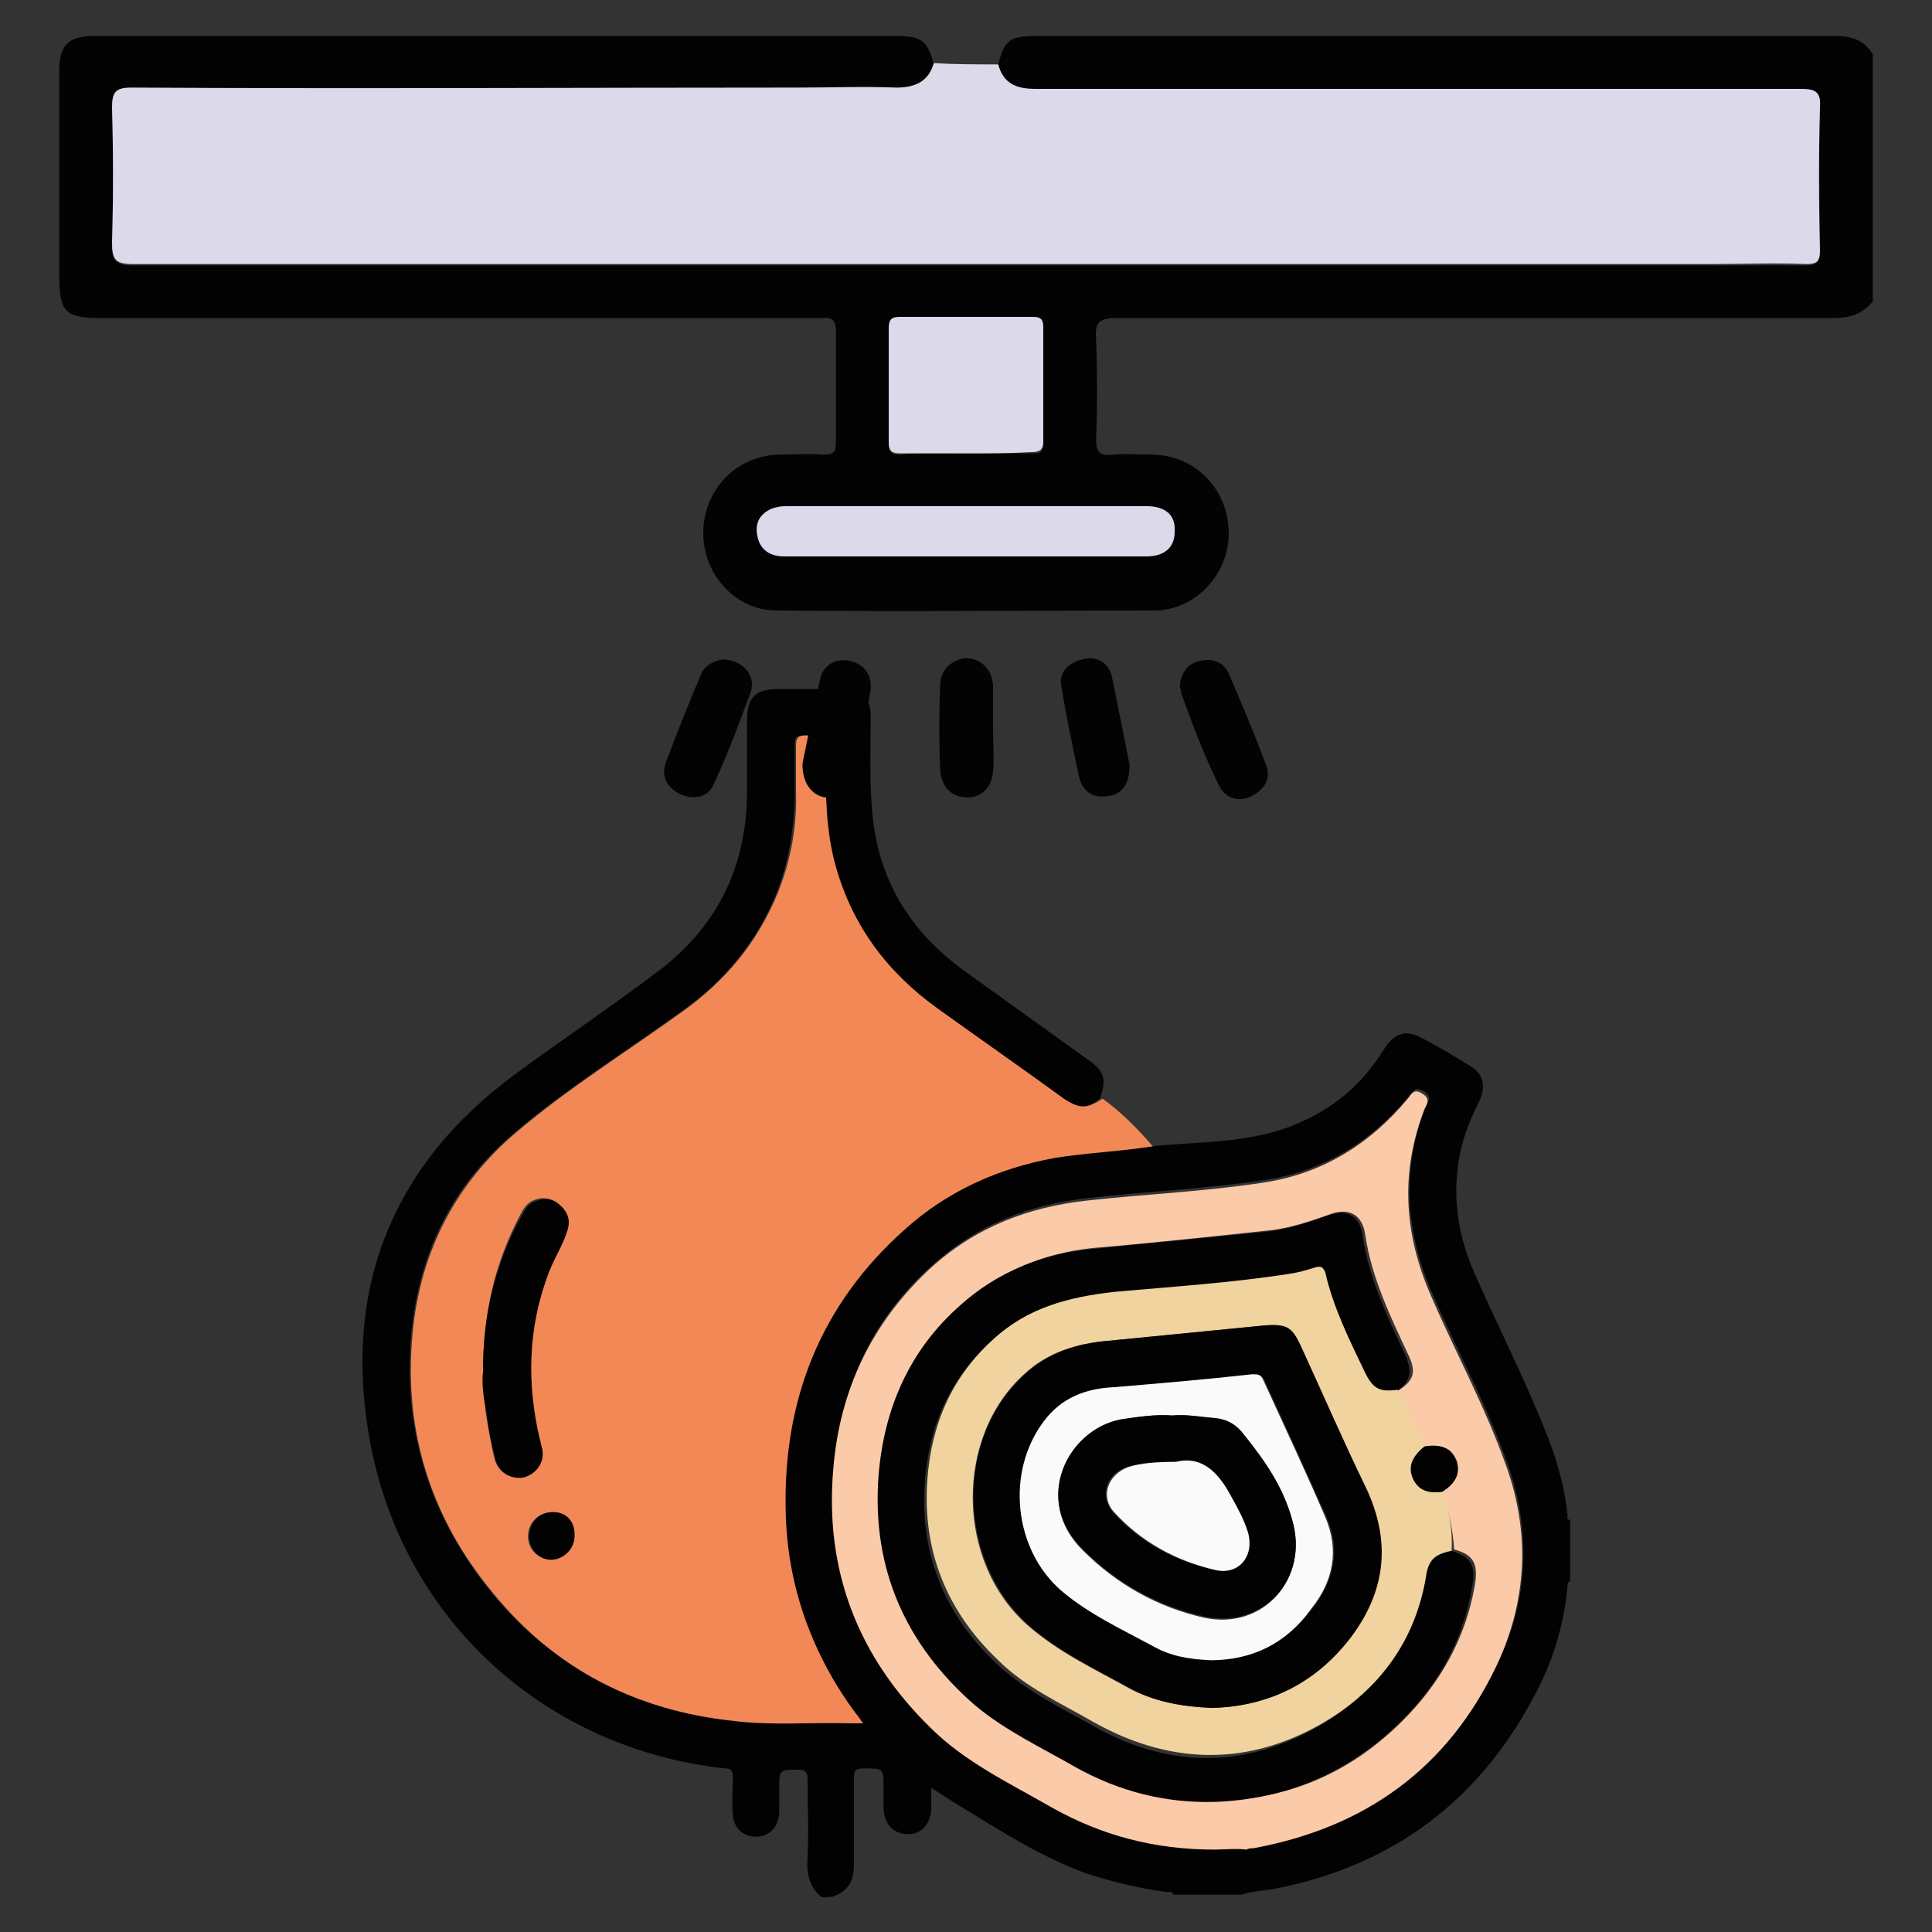
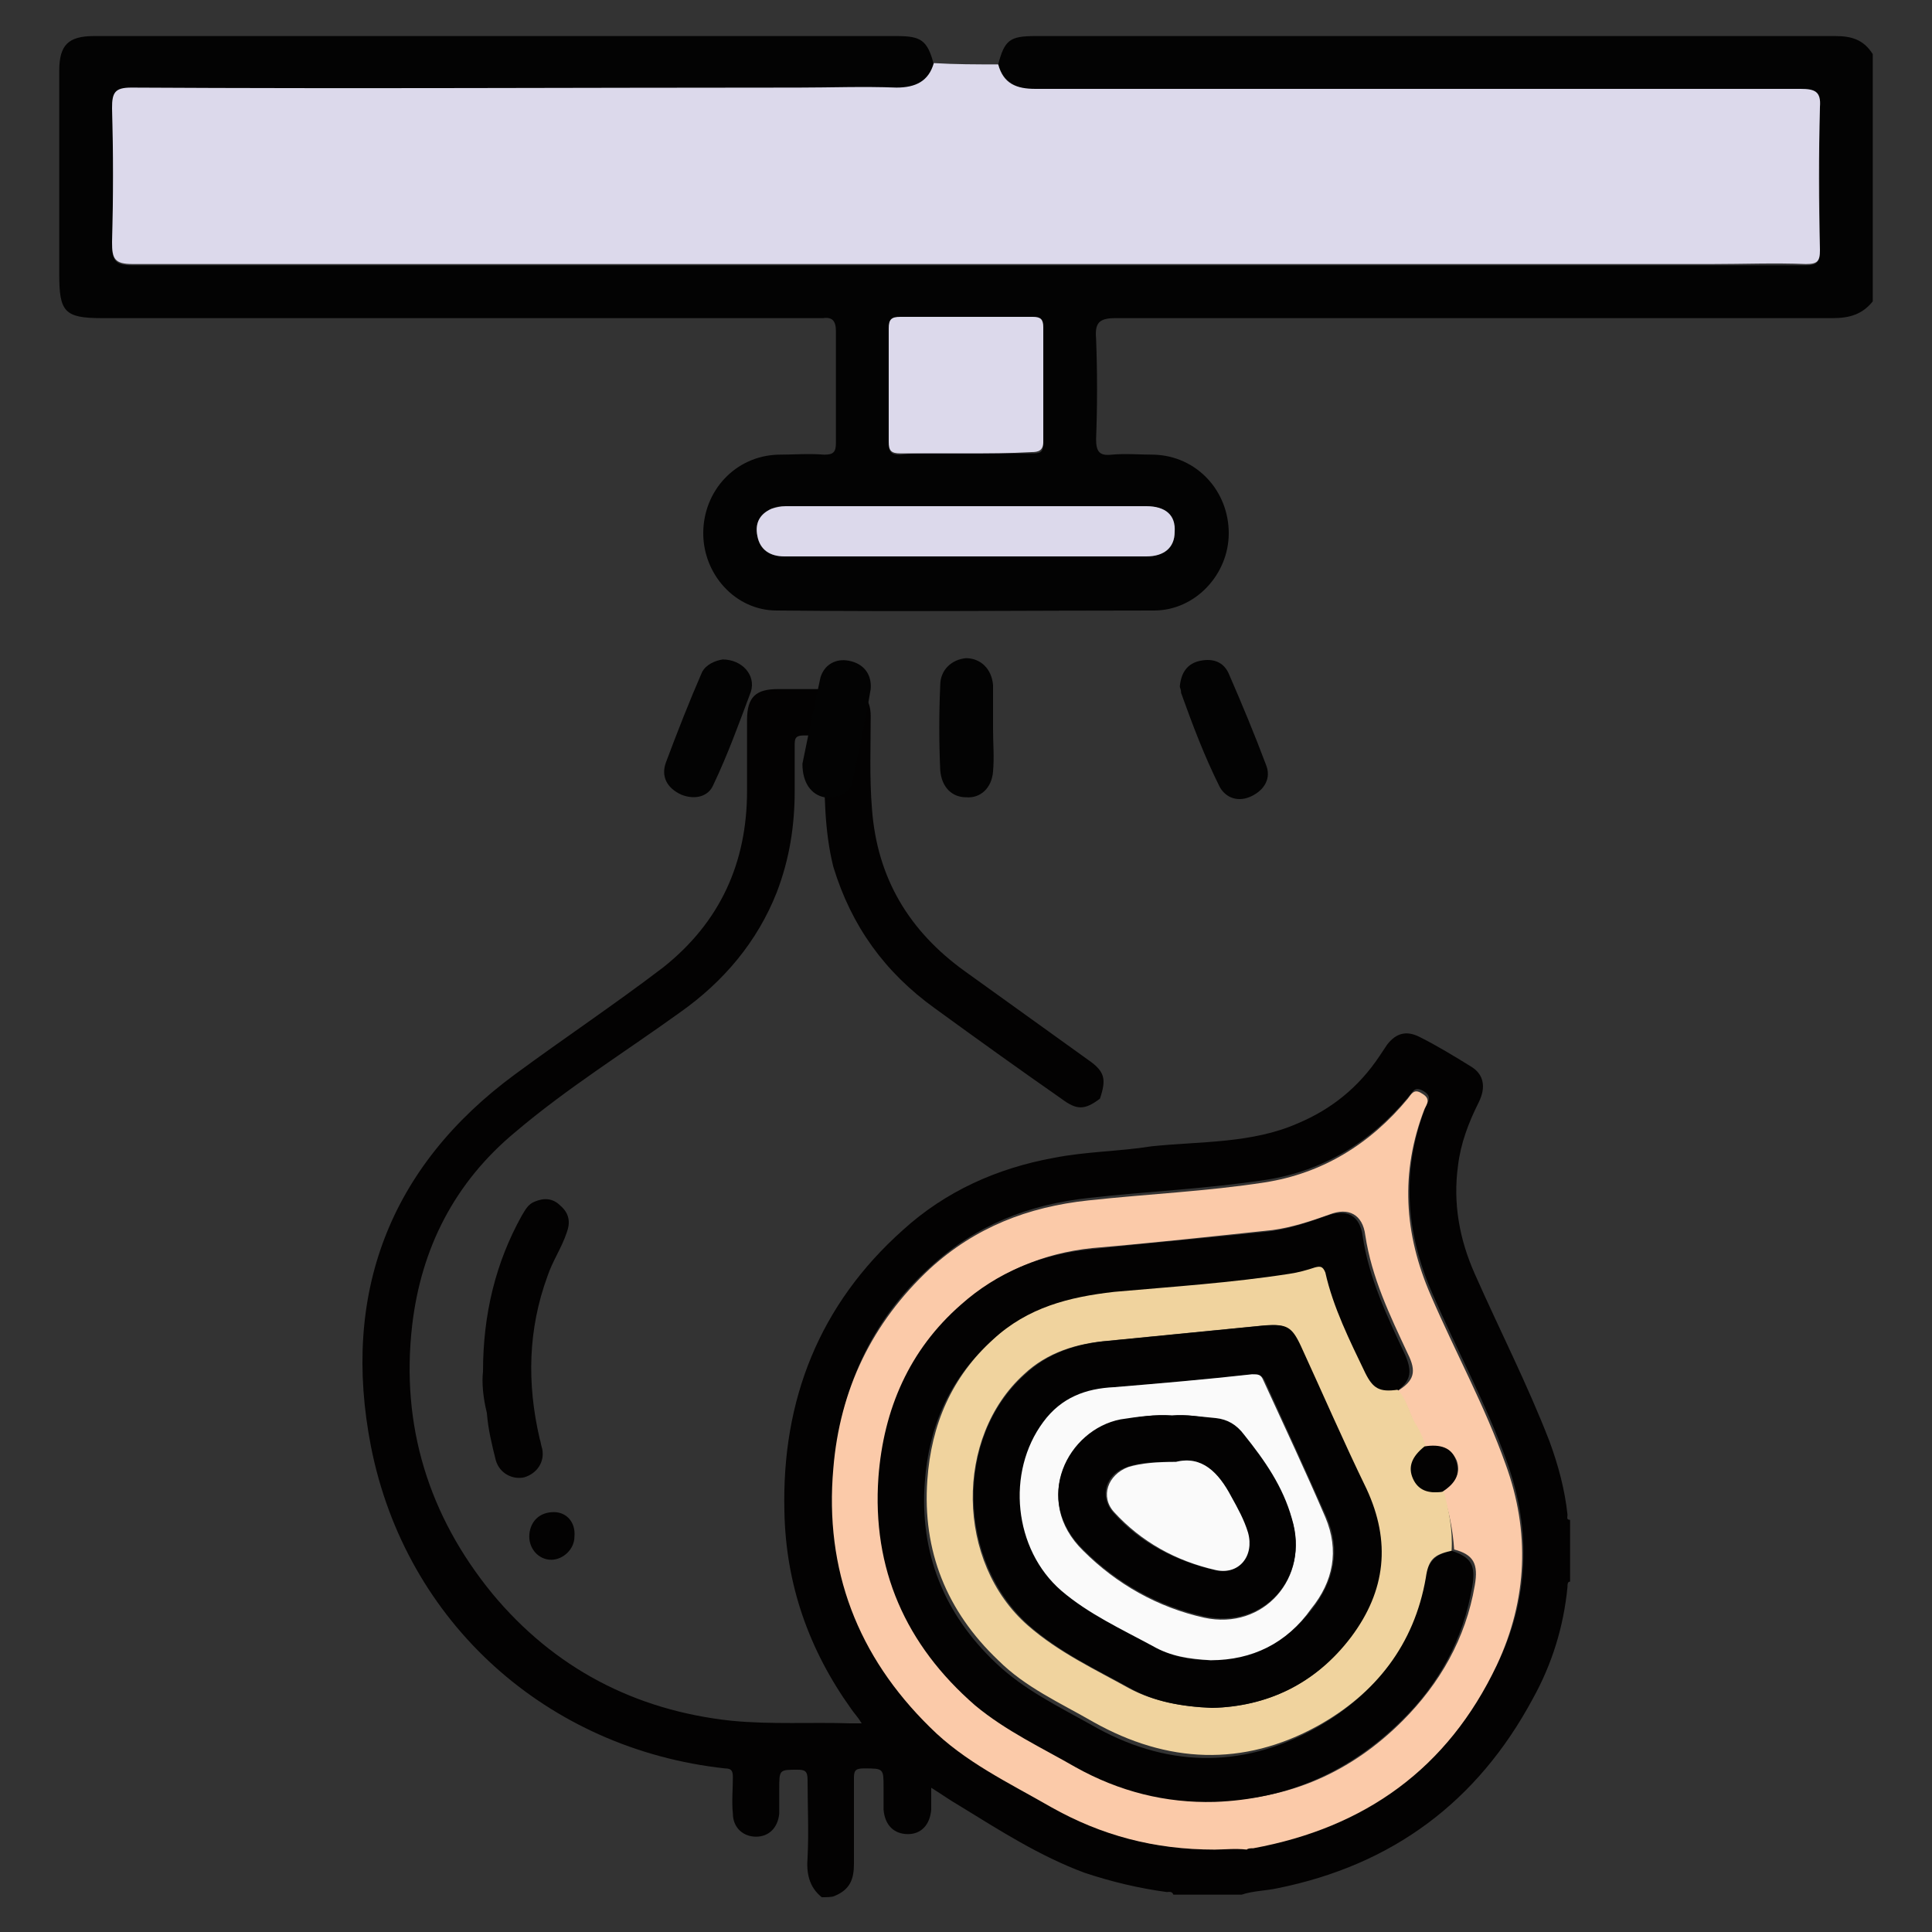
<svg xmlns="http://www.w3.org/2000/svg" version="1.1" id="Layer_1" x="0px" y="0px" width="150px" height="150px" viewBox="0 0 150 150" style="enable-background:new 0 0 150 150;" xml:space="preserve">
  <rect x="0" y="0" width="150" height="150" fill="#333333" stroke="none" />
  <style type="text/css">
	.st0{fill:#030202;}
	.st1{fill:#F38857;}
	.st2{fill:#FBCAA9;}
	.st3{fill:#F0D39E;}
	.st4{fill:#FAFAFA;}
	.st5{fill:#030303;}
	.st6{fill:#DCD9EB;}
</style>
  <g>
    <g>
      <path class="st0" d="M63.8,147.3c-1-0.8-1.2-1.9-1.1-3.1c0.1-2,0-4,0-6c0-0.7-0.2-0.8-0.8-0.8c-1.4,0-1.4,0-1.4,1.5    c0,0.6,0,1.3,0,1.9c-0.1,1.1-0.8,1.8-1.8,1.8c-1,0-1.8-0.7-1.8-1.8c-0.1-0.9,0-1.9,0-2.8c0-0.5-0.1-0.7-0.6-0.7    c-13.8-1.5-24.8-11.3-27.5-25c-2.3-11.8,1.4-21.7,11.2-28.9c3.8-2.8,7.7-5.4,11.5-8.3C55.9,71.6,58,67,58,61.4c0-1.8,0-3.7,0-5.5    c0-1.8,0.7-2.4,2.4-2.4c1.7,0,3.4,0,5.1,0c1.4,0,2.1,0.7,2.1,2.1c0,2.4-0.1,4.8,0.1,7.2c0.4,5.4,2.9,9.5,7.2,12.6    c3.2,2.3,6.4,4.6,9.6,6.9c1.3,0.9,1.4,1.5,0.9,3c-1.2,0.9-1.8,0.9-3,0c-3.3-2.3-6.5-4.6-9.8-7c-3.9-2.8-6.5-6.4-7.9-11    C64,64.5,64,61.6,64,58.7c0-1.6,0-1.6-1.6-1.6c-0.7,0-0.7,0.3-0.7,0.8c0,1.2,0,2.3,0,3.5c0,2.7-0.4,5.3-1.4,7.9    c-1.5,3.8-4.1,6.9-7.5,9.3c-4.3,3.1-8.8,5.9-12.8,9.3c-4.7,3.9-7.3,9-8,15c-0.9,7.8,1.3,14.8,6.2,20.8c4.8,5.8,11.1,9.1,18.6,9.9    c3.1,0.3,6.2,0.1,9.2,0.2c0.3,0,0.5,0,0.9,0c-0.3-0.5-0.6-0.8-0.8-1.1c-3.3-4.6-5.1-9.7-5.2-15.4c-0.2-8.6,2.7-16,9.2-21.8    c3.3-3,7.3-4.8,11.7-5.6c2.5-0.5,5.1-0.5,7.6-0.9c3.8-0.4,7.8-0.2,11.4-1.8c2.6-1.1,4.7-2.8,6.3-5.2c0.2-0.3,0.4-0.6,0.6-0.9    c0.7-0.9,1.5-1.1,2.5-0.6c1.4,0.7,2.7,1.5,4,2.3c1,0.6,1.2,1.6,0.6,2.8c-0.8,1.6-1.4,3.2-1.6,4.9c-0.4,2.9,0.1,5.7,1.3,8.4    c1.9,4.3,4.1,8.6,5.8,13c0.7,1.9,1.2,3.8,1.4,5.7c0,0.2-0.1,0.4,0.2,0.4c0,1.6,0,3.2,0,4.8c-0.2,0-0.2,0.2-0.2,0.4    c-0.3,3.1-1.2,6-2.7,8.7c-4.3,8-10.9,12.9-19.8,14.7c-0.9,0.2-1.9,0.2-2.8,0.5c-1.8,0-3.5,0-5.3,0c-0.1-0.3-0.4-0.2-0.5-0.2    c-2.2-0.3-4.3-0.8-6.4-1.5c-3.5-1.3-6.6-3.3-9.7-5.2c-0.7-0.4-1.4-0.9-2.2-1.4c0,0.6,0,1.2,0,1.7c-0.1,1.2-0.8,1.9-1.8,1.9    c-1.1,0-1.8-0.7-1.9-1.9c0-0.6,0-1.2,0-1.7c0-1.5,0-1.5-1.5-1.5c-0.6,0-0.8,0.1-0.8,0.7c0,2.2,0,4.5,0,6.7c0,1.2-0.3,2-1.5,2.5    C64.6,147.3,64.2,147.3,63.8,147.3z M94.3,143.6c0.6,0,1.6-0.1,2.6-0.2c0.2,0,0.4,0,0.5-0.1c8.7-1.5,15.1-6.1,18.9-14.2    c2.4-5,2.6-10.3,0.7-15.6c-1.6-4.5-3.9-8.7-5.8-13.1c-2.1-4.8-2.4-9.6-0.5-14.5c0.2-0.4,0.5-0.8-0.2-1.2c-0.7-0.4-0.8,0.1-1.1,0.4    c-2.9,3.5-6.6,5.8-11.1,6.5c-4.6,0.7-9.2,0.9-13.7,1.4c-4.7,0.5-8.8,2.1-12.3,5.3c-4.6,4.1-7,9.4-7.5,15.5    c-0.7,7.9,1.9,14.6,7.5,20.1c2.7,2.7,6.2,4.4,9.4,6.2C85.5,142.5,89.6,143.6,94.3,143.6z" />
-       <path class="st1" d="M89.5,89c-2.5,0.4-5.1,0.5-7.6,0.9c-4.4,0.8-8.4,2.6-11.7,5.6c-6.5,5.8-9.4,13.2-9.2,21.8    c0.1,5.6,1.9,10.8,5.2,15.4c0.2,0.3,0.5,0.6,0.8,1.1c-0.4,0-0.6,0-0.9,0c-3.1-0.1-6.2,0.2-9.2-0.2c-7.5-0.8-13.8-4-18.6-9.9    c-5-6-7.1-13-6.2-20.8c0.7-6,3.4-11.1,8-15c4-3.4,8.5-6.2,12.8-9.3c3.4-2.4,5.9-5.4,7.5-9.3c1-2.5,1.5-5.2,1.4-7.9    c0-1.2,0-2.3,0-3.5c0-0.5,0.1-0.8,0.7-0.8c1.6,0,1.6,0,1.6,1.6c0,2.9,0,5.8,0.8,8.6c1.3,4.6,4,8.2,7.9,11c3.2,2.3,6.5,4.6,9.8,7    c1.2,0.8,1.8,0.8,3,0C87,86.3,88.3,87.6,89.5,89z M37.5,106.5c0,0.8,0.1,1.9,0.2,3.1c0.2,1.2,0.4,2.5,0.7,3.7    c0.3,1,1.2,1.6,2.2,1.3c0.9-0.2,1.5-1.1,1.4-2.2c0-0.3-0.1-0.5-0.2-0.8c-1-4.3-0.9-8.4,0.6-12.6c0.4-1.2,1.1-2.2,1.5-3.4    c0.3-0.8,0.2-1.5-0.5-2.1c-0.6-0.5-1.3-0.6-2-0.3c-0.5,0.2-0.8,0.7-1,1.1C38.4,98.1,37.5,102,37.5,106.5z M44.6,119.3    c0-1-0.7-1.8-1.7-1.9c-1,0-1.8,0.7-1.9,1.7c-0.1,1.1,0.7,1.9,1.7,2C43.7,121,44.6,120.2,44.6,119.3z" />
      <path class="st2" d="M94.3,143.6c-4.7,0-8.8-1.1-12.7-3.3c-3.3-1.9-6.7-3.5-9.4-6.2c-5.6-5.5-8.2-12.2-7.5-20.1    c0.5-6.1,3-11.3,7.5-15.5c3.5-3.2,7.6-4.8,12.3-5.3c4.6-0.5,9.2-0.7,13.7-1.4c4.5-0.7,8.2-3,11.1-6.5c0.3-0.4,0.5-0.8,1.1-0.4    c0.7,0.4,0.4,0.8,0.2,1.2c-1.9,4.9-1.6,9.7,0.5,14.5c1.9,4.4,4.2,8.6,5.8,13.1c1.9,5.2,1.7,10.5-0.7,15.6    c-3.8,8-10.2,12.6-18.9,14.2c-0.2,0-0.4,0-0.5,0.1C95.9,143.5,95,143.6,94.3,143.6z M112,115.8c1.1-0.7,1.4-1.5,1.1-2.4    c-0.4-0.9-1.2-1.3-2.4-1c-0.2-0.5-0.4-1.1-0.7-1.6c-0.6-0.9-0.7-2-1.5-2.8c1.3-0.8,1.5-1.5,0.8-2.9c-1.4-3-2.8-5.9-3.3-9.2    c-0.2-1.6-1.3-2.2-2.8-1.6c-1.4,0.5-2.9,1-4.4,1.2c-4.7,0.5-9.3,1-14,1.4c-3.8,0.4-7.1,1.8-10,4.3c-4,3.6-6,8.1-6.4,13.4    c-0.5,7.1,2,13.1,7.5,17.7c2.3,2,5.1,3.3,7.8,4.8c3.3,1.9,6.9,2.8,10.8,2.7c5.6-0.1,10.4-2.2,14.4-6.2c2.9-2.9,4.9-6.4,5.6-10.5    c0.3-1.7-0.1-2.4-1.6-2.8C112.8,118.8,112.5,117.3,112,115.8z" />
      <path class="st0" d="M37.5,106.5c0-4.5,1-8.5,3-12.1c0.3-0.5,0.5-0.9,1-1.1c0.7-0.3,1.4-0.3,2,0.3c0.7,0.6,0.8,1.3,0.5,2.1    c-0.4,1.2-1.1,2.2-1.5,3.4c-1.5,4.1-1.6,8.3-0.6,12.6c0.1,0.3,0.1,0.5,0.2,0.8c0.2,1-0.4,1.9-1.4,2.2c-0.9,0.2-1.9-0.3-2.2-1.3    c-0.3-1.2-0.6-2.4-0.7-3.7C37.5,108.5,37.4,107.3,37.5,106.5z" />
      <path class="st0" d="M44.6,119.3c0,1-0.9,1.8-1.8,1.8c-1,0-1.8-0.9-1.7-2c0.1-1,0.8-1.7,1.9-1.7C44,117.4,44.7,118.2,44.6,119.3z" />
      <path class="st0" d="M112.7,120.4c1.5,0.5,1.9,1.1,1.6,2.8c-0.7,4.1-2.6,7.6-5.6,10.5c-4,3.9-8.8,6-14.4,6.2    c-3.8,0.1-7.4-0.8-10.8-2.7c-2.6-1.5-5.4-2.8-7.8-4.8c-5.4-4.7-8-10.6-7.5-17.7c0.4-5.3,2.4-9.9,6.4-13.4c2.8-2.5,6.2-3.9,10-4.3    c4.7-0.5,9.3-0.9,14-1.4c1.5-0.2,3-0.7,4.4-1.2c1.6-0.6,2.6,0,2.8,1.6c0.5,3.3,1.9,6.2,3.3,9.2c0.6,1.4,0.4,2.1-0.8,2.9    c-1.3,0.2-1.9-0.1-2.5-1.3c-1.2-2.5-2.4-5.1-3.1-7.8c-0.1-0.5-0.3-0.6-0.8-0.4c-0.7,0.2-1.4,0.4-2,0.5c-4.5,0.7-9,1-13.6,1.4    c-3.5,0.3-6.8,1.2-9.4,3.7c-3.2,2.9-4.8,6.6-5.1,10.9c-0.4,5.5,1.5,10.2,5.5,14c2.2,2.1,4.9,3.4,7.4,4.8    c5.7,3.3,11.6,3.5,17.4,0.3c4.5-2.5,7.5-6.3,8.4-11.5C111,121.1,111.4,120.7,112.7,120.4z" />
      <path class="st3" d="M112.7,120.4c-1.4,0.3-1.8,0.7-2,2.1c-0.9,5.2-3.9,9-8.4,11.5c-5.8,3.2-11.7,2.9-17.4-0.3    c-2.6-1.5-5.3-2.7-7.4-4.8c-4-3.8-5.9-8.5-5.5-14c0.3-4.3,1.9-8,5.1-10.9c2.7-2.5,5.9-3.3,9.4-3.7c4.5-0.4,9.1-0.7,13.6-1.4    c0.7-0.1,1.4-0.3,2-0.5c0.4-0.1,0.6-0.1,0.8,0.4c0.6,2.7,1.9,5.3,3.1,7.8c0.6,1.2,1.1,1.5,2.5,1.3c0.8,0.8,0.9,1.9,1.5,2.8    c0.3,0.5,0.5,1,0.7,1.6c-1,0.8-1.3,1.6-0.9,2.5c0.4,0.8,1.2,1.2,2.3,1C112.5,117.3,112.8,118.8,112.7,120.4z M94.1,132.6    c4.2-0.1,8-1.8,10.7-5.5c2.7-3.6,3.1-7.4,1.2-11.5c-1.7-3.7-3.4-7.4-5.1-11.1c-0.7-1.5-1.1-1.7-2.7-1.6c-4.1,0.4-8.1,0.8-12.2,1.2    c-2.4,0.2-4.7,0.9-6.5,2.6c-5.4,4.9-5.3,14.6,0.3,19.5c2.4,2.1,5.2,3.4,7.9,4.9C89.6,132.1,91.7,132.5,94.1,132.6z" />
      <path class="st0" d="M112,115.8c-1.1,0.2-1.9-0.1-2.3-1c-0.4-0.9-0.1-1.7,0.9-2.5c1.2-0.2,2.1,0.1,2.4,1    C113.4,114.3,113.1,115.1,112,115.8z" />
      <path class="st0" d="M94.1,132.6c-2.4-0.1-4.5-0.5-6.3-1.5c-2.7-1.5-5.5-2.8-7.9-4.9c-5.6-5-5.8-14.6-0.3-19.5    c1.8-1.7,4.1-2.4,6.5-2.6c4.1-0.4,8.1-0.8,12.2-1.2c1.6-0.1,2,0.1,2.7,1.6c1.7,3.7,3.3,7.4,5.1,11.1c1.9,4.1,1.5,7.9-1.2,11.5    C102.1,130.8,98.3,132.5,94.1,132.6z M94,128.9c3.2-0.1,5.9-1.4,7.9-4c1.7-2.2,2.2-4.6,1.1-7.1c-1.6-3.6-3.2-7.1-4.8-10.6    c-0.2-0.4-0.4-0.5-0.9-0.5c-3.5,0.4-7.1,0.7-10.7,1c-2.2,0.2-4.2,0.9-5.5,2.7c-2.9,4-2.3,9.9,1.4,13.1c2.1,1.8,4.6,3,7.1,4.3    C90.9,128.6,92.4,128.9,94,128.9z" />
      <path class="st4" d="M94,128.9c-1.7-0.1-3.1-0.3-4.5-1.1c-2.4-1.3-5-2.5-7.1-4.3c-3.7-3.2-4.3-9.2-1.4-13.1    c1.4-1.9,3.3-2.6,5.5-2.7c3.6-0.3,7.1-0.6,10.7-1c0.5,0,0.7,0,0.9,0.5c1.6,3.5,3.3,7.1,4.8,10.6c1.1,2.6,0.6,5-1.1,7.1    C99.9,127.6,97.2,128.9,94,128.9z M91,109.9c-1.3-0.1-2.7,0.1-4,0.4c-4.1,0.8-6.9,6.2-2.9,10.1c2.6,2.6,5.8,4.4,9.4,5.2    c4.6,1,8.2-3.1,6.8-7.6c-0.7-2.5-2.2-4.5-3.7-6.5c-0.6-0.7-1.3-1.2-2.2-1.3C93.3,110,92.1,109.8,91,109.9z" />
      <path class="st0" d="M91,109.9c1.1-0.1,2.2,0.1,3.4,0.2c0.9,0.1,1.6,0.5,2.2,1.3c1.6,2,3,4,3.7,6.5c1.4,4.6-2.2,8.6-6.8,7.6    c-3.6-0.8-6.8-2.6-9.4-5.2c-4-3.9-1.2-9.3,2.9-10.1C88.3,110,89.7,109.8,91,109.9z M91.3,113.5c-1.5,0-2.7,0-3.8,0.4    c-1.6,0.5-2.2,2.2-1.1,3.5c2.1,2.4,4.9,3.8,7.9,4.5c1.8,0.4,3-1.1,2.5-2.9c-0.3-1-0.8-1.9-1.3-2.8C94.6,114.3,93.3,113,91.3,113.5    z" />
      <path class="st4" d="M91.3,113.5c2-0.5,3.3,0.8,4.3,2.7c0.5,0.9,1,1.8,1.3,2.8c0.5,1.8-0.7,3.3-2.5,2.9c-3.1-0.7-5.8-2.2-7.9-4.5    c-1.1-1.2-0.5-2.9,1.1-3.5C88.6,113.6,89.8,113.5,91.3,113.5z" />
    </g>
    <g>
      <path class="st5" d="M77.5,5c0.5-1.9,0.9-2.2,2.9-2.2c20.7,0,41.4,0,62.1,0c1.3,0,2.2,0.3,2.9,1.4c0,6.4,0,12.8,0,19.2    c-0.8,1-1.8,1.3-3.1,1.3c-18.6,0-37.1,0-55.7,0c-1.3,0-1.6,0.4-1.5,1.6c0.1,2.6,0.1,5.2,0,7.8c0,1,0.3,1.3,1.2,1.2    c1.1-0.1,2.2,0,3.3,0c3.3,0.1,5.8,2.8,5.8,6.1c0,3.2-2.6,6-5.8,6c-9.8,0-19.5,0.1-29.3,0c-3.2,0-5.7-2.8-5.7-6    c0-3.3,2.5-6,5.8-6.1c1.2,0,2.4-0.1,3.6,0c0.7,0,0.9-0.2,0.9-0.9c0-2.9,0-5.8,0-8.7c0-0.8-0.3-1.1-1-1c-0.3,0-0.6,0-1,0    c-18.3,0-36.7,0-55,0c-2.9,0-3.3-0.5-3.3-3.4c0-5.3,0-10.5,0-15.8c0-2,0.7-2.7,2.7-2.7c20.8,0,41.5,0,62.3,0    c1.9,0,2.4,0.3,2.9,2.2c-0.4,1.4-1.4,2-2.9,1.9c-2.5-0.1-5,0-7.6,0c-17.3,0-34.5,0-51.8,0c-1.3,0-1.5,0.4-1.5,1.6    c0.1,3.5,0.1,7,0,10.4c0,1.3,0.2,1.7,1.6,1.7c40.9,0,81.7,0,122.6,0c2.4,0,4.9,0,7.3,0c0.8,0,1.1-0.2,1.1-1.1    c0-3.7-0.1-7.4,0-11.1c0-1.3-0.4-1.4-1.5-1.4c-19.8,0-39.6,0-59.4,0C78.9,6.9,77.9,6.4,77.5,5z M75,35.2c1.7,0,3.4,0,5.1,0    c0.6,0,0.9,0,0.9-0.8c0-3,0-5.9,0-8.9c0-0.6-0.2-0.8-0.8-0.8c-3.4,0-6.9,0-10.3,0c-0.7,0-0.9,0.2-0.9,0.9c0,2.9,0,5.9,0,8.8    c0,0.7,0.2,0.9,0.9,0.9C71.6,35.1,73.3,35.2,75,35.2z M75,43.2c4.7,0,9.3,0,14,0c1.4,0,2.2-0.7,2.2-1.9c0-1.2-0.8-2-2.2-2    c-9.3,0-18.7,0-28,0c-0.4,0-0.7,0-1.1,0.2c-0.9,0.4-1.3,1.1-1.1,2.1c0.2,1.1,1,1.6,2.1,1.6C65.6,43.2,70.3,43.2,75,43.2z" />
      <path class="st6" d="M77.5,5c0.4,1.5,1.4,1.9,2.9,1.9c19.8,0,39.6,0,59.4,0c1.1,0,1.6,0.2,1.5,1.4c-0.1,3.7-0.1,7.4,0,11.1    c0,0.9-0.2,1.1-1.1,1.1c-2.4-0.1-4.9,0-7.3,0c-40.9,0-81.7,0-122.6,0c-1.4,0-1.6-0.4-1.6-1.7c0.1-3.5,0.1-7,0-10.4    c0-1.2,0.2-1.6,1.5-1.6c17.3,0.1,34.5,0,51.8,0c2.5,0,5-0.1,7.6,0c1.5,0,2.5-0.5,2.9-1.9C74.2,5,75.8,5,77.5,5z" />
      <path class="st5" d="M56.1,51.2c1.5,0,2.6,1.2,2.2,2.5c-0.9,2.4-1.8,4.9-2.9,7.2c-0.4,1-1.5,1.2-2.5,0.8c-1.1-0.5-1.6-1.4-1.2-2.5    c0.9-2.4,1.8-4.7,2.8-7C54.8,51.6,55.5,51.3,56.1,51.2z" />
      <path class="st5" d="M91.6,53.3c0.1-1.1,0.6-1.8,1.6-2c1-0.2,1.8,0.1,2.2,1c1,2.3,2,4.7,2.9,7.1c0.4,1-0.1,1.9-1.1,2.4    c-1,0.5-2,0.2-2.5-0.7c-1.2-2.4-2.1-4.8-3-7.3C91.7,53.5,91.6,53.4,91.6,53.3z" />
      <path class="st5" d="M77.1,56.6c0,1.1,0.1,2.2,0,3.3c-0.1,1.3-1,2.1-2.1,2c-1.1,0-1.9-0.8-2-2.1c-0.1-2.2-0.1-4.4,0-6.6    c0-1.2,0.9-2,2-2.1c1.1,0,2,0.8,2.1,2.1C77.1,54.4,77.1,55.5,77.1,56.6z" />
      <path class="st5" d="M62.3,59.3c0.4-2,0.9-4.4,1.4-6.7c0.3-1,1.2-1.5,2.2-1.3c1.1,0.2,1.8,1,1.7,2.2c-0.4,2.4-0.9,4.7-1.4,7.1    C66,61.6,65.1,62,64,61.9C63,61.7,62.3,60.8,62.3,59.3z" />
-       <path class="st5" d="M87.7,59.4c0,1.5-0.6,2.3-1.7,2.4c-1.1,0.2-1.9-0.3-2.2-1.4c-0.5-2.3-1-4.7-1.4-7.1c-0.2-1.1,0.5-1.8,1.6-2.1    c1.1-0.3,2,0.2,2.3,1.2C86.8,54.9,87.3,57.3,87.7,59.4z" />
      <path class="st6" d="M75,35.2c-1.7,0-3.4,0-5.1,0c-0.7,0-0.9-0.2-0.9-0.9c0-2.9,0-5.9,0-8.8c0-0.7,0.2-0.9,0.9-0.9    c3.4,0,6.9,0,10.3,0c0.6,0,0.8,0.2,0.8,0.8c0,3,0,5.9,0,8.9c0,0.7-0.4,0.8-0.9,0.8C78.4,35.2,76.7,35.2,75,35.2z" />
      <path class="st6" d="M75,43.2c-4.7,0-9.4,0-14.1,0c-1.1,0-1.9-0.5-2.1-1.6c-0.2-1,0.2-1.7,1.1-2.1c0.3-0.1,0.7-0.2,1.1-0.2    c9.3,0,18.7,0,28,0c1.5,0,2.3,0.7,2.2,2c0,1.2-0.8,1.9-2.2,1.9C84.3,43.2,79.7,43.2,75,43.2z" />
    </g>
  </g>
</svg>